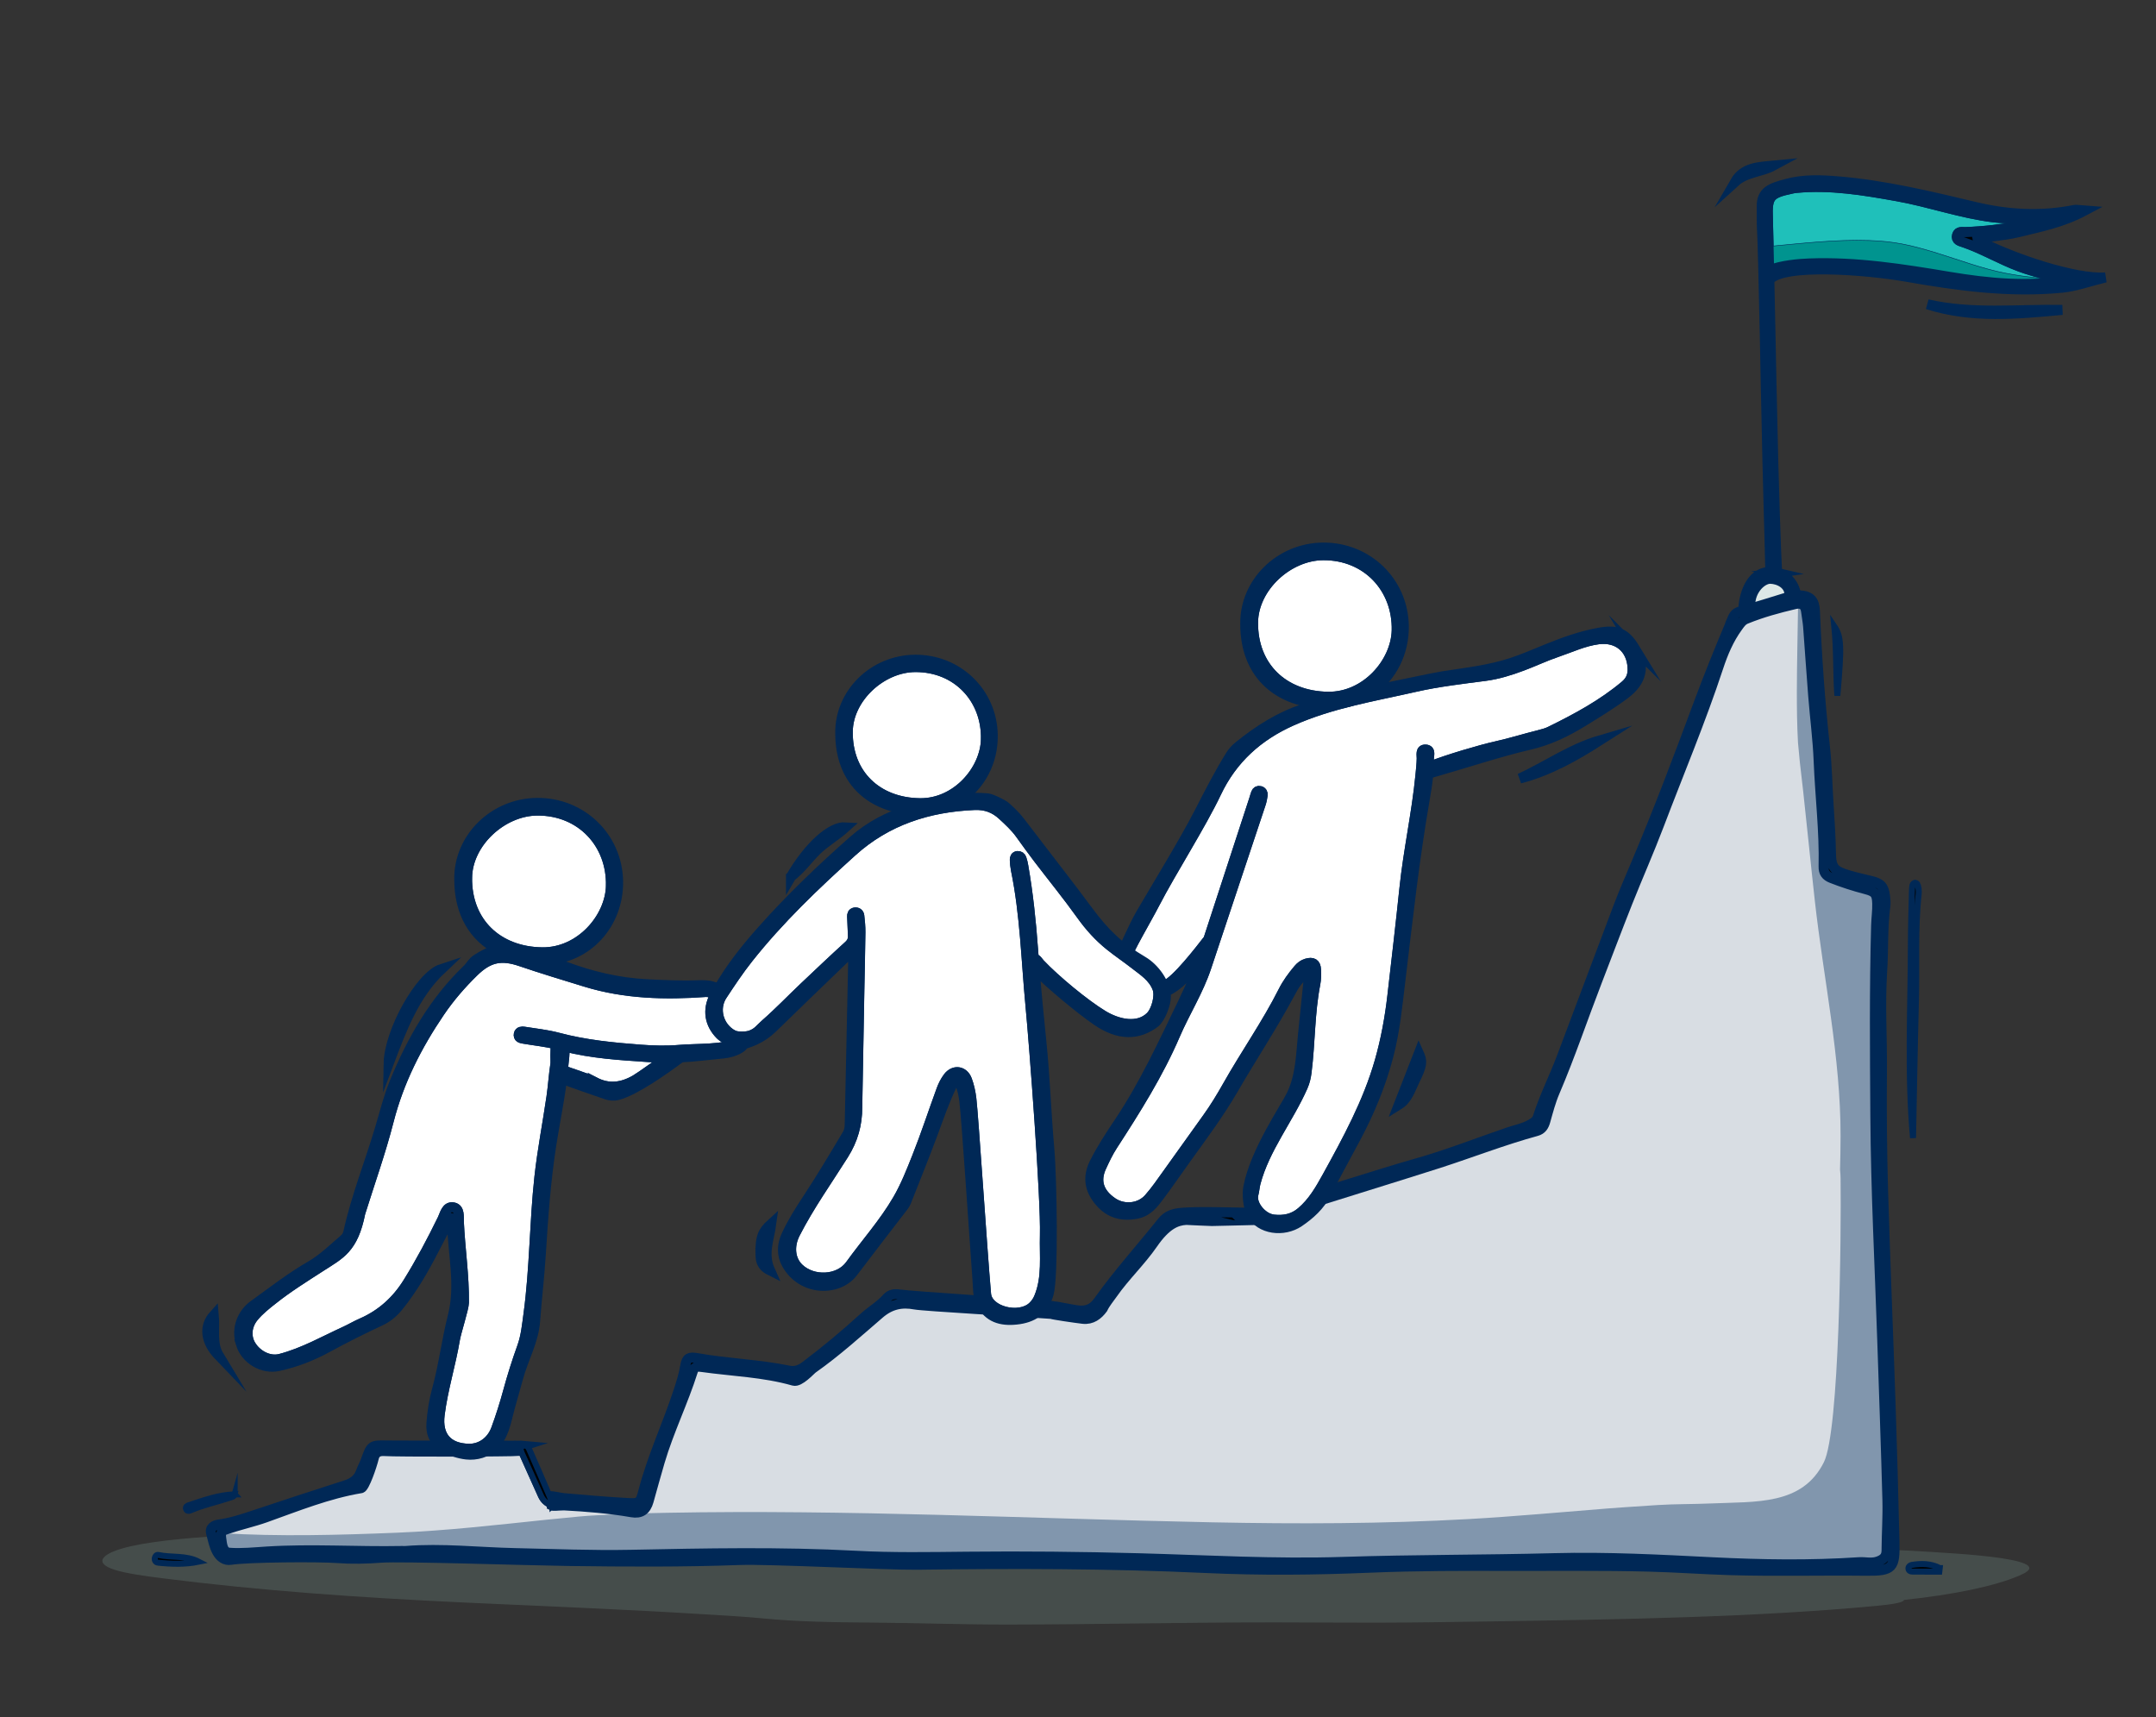
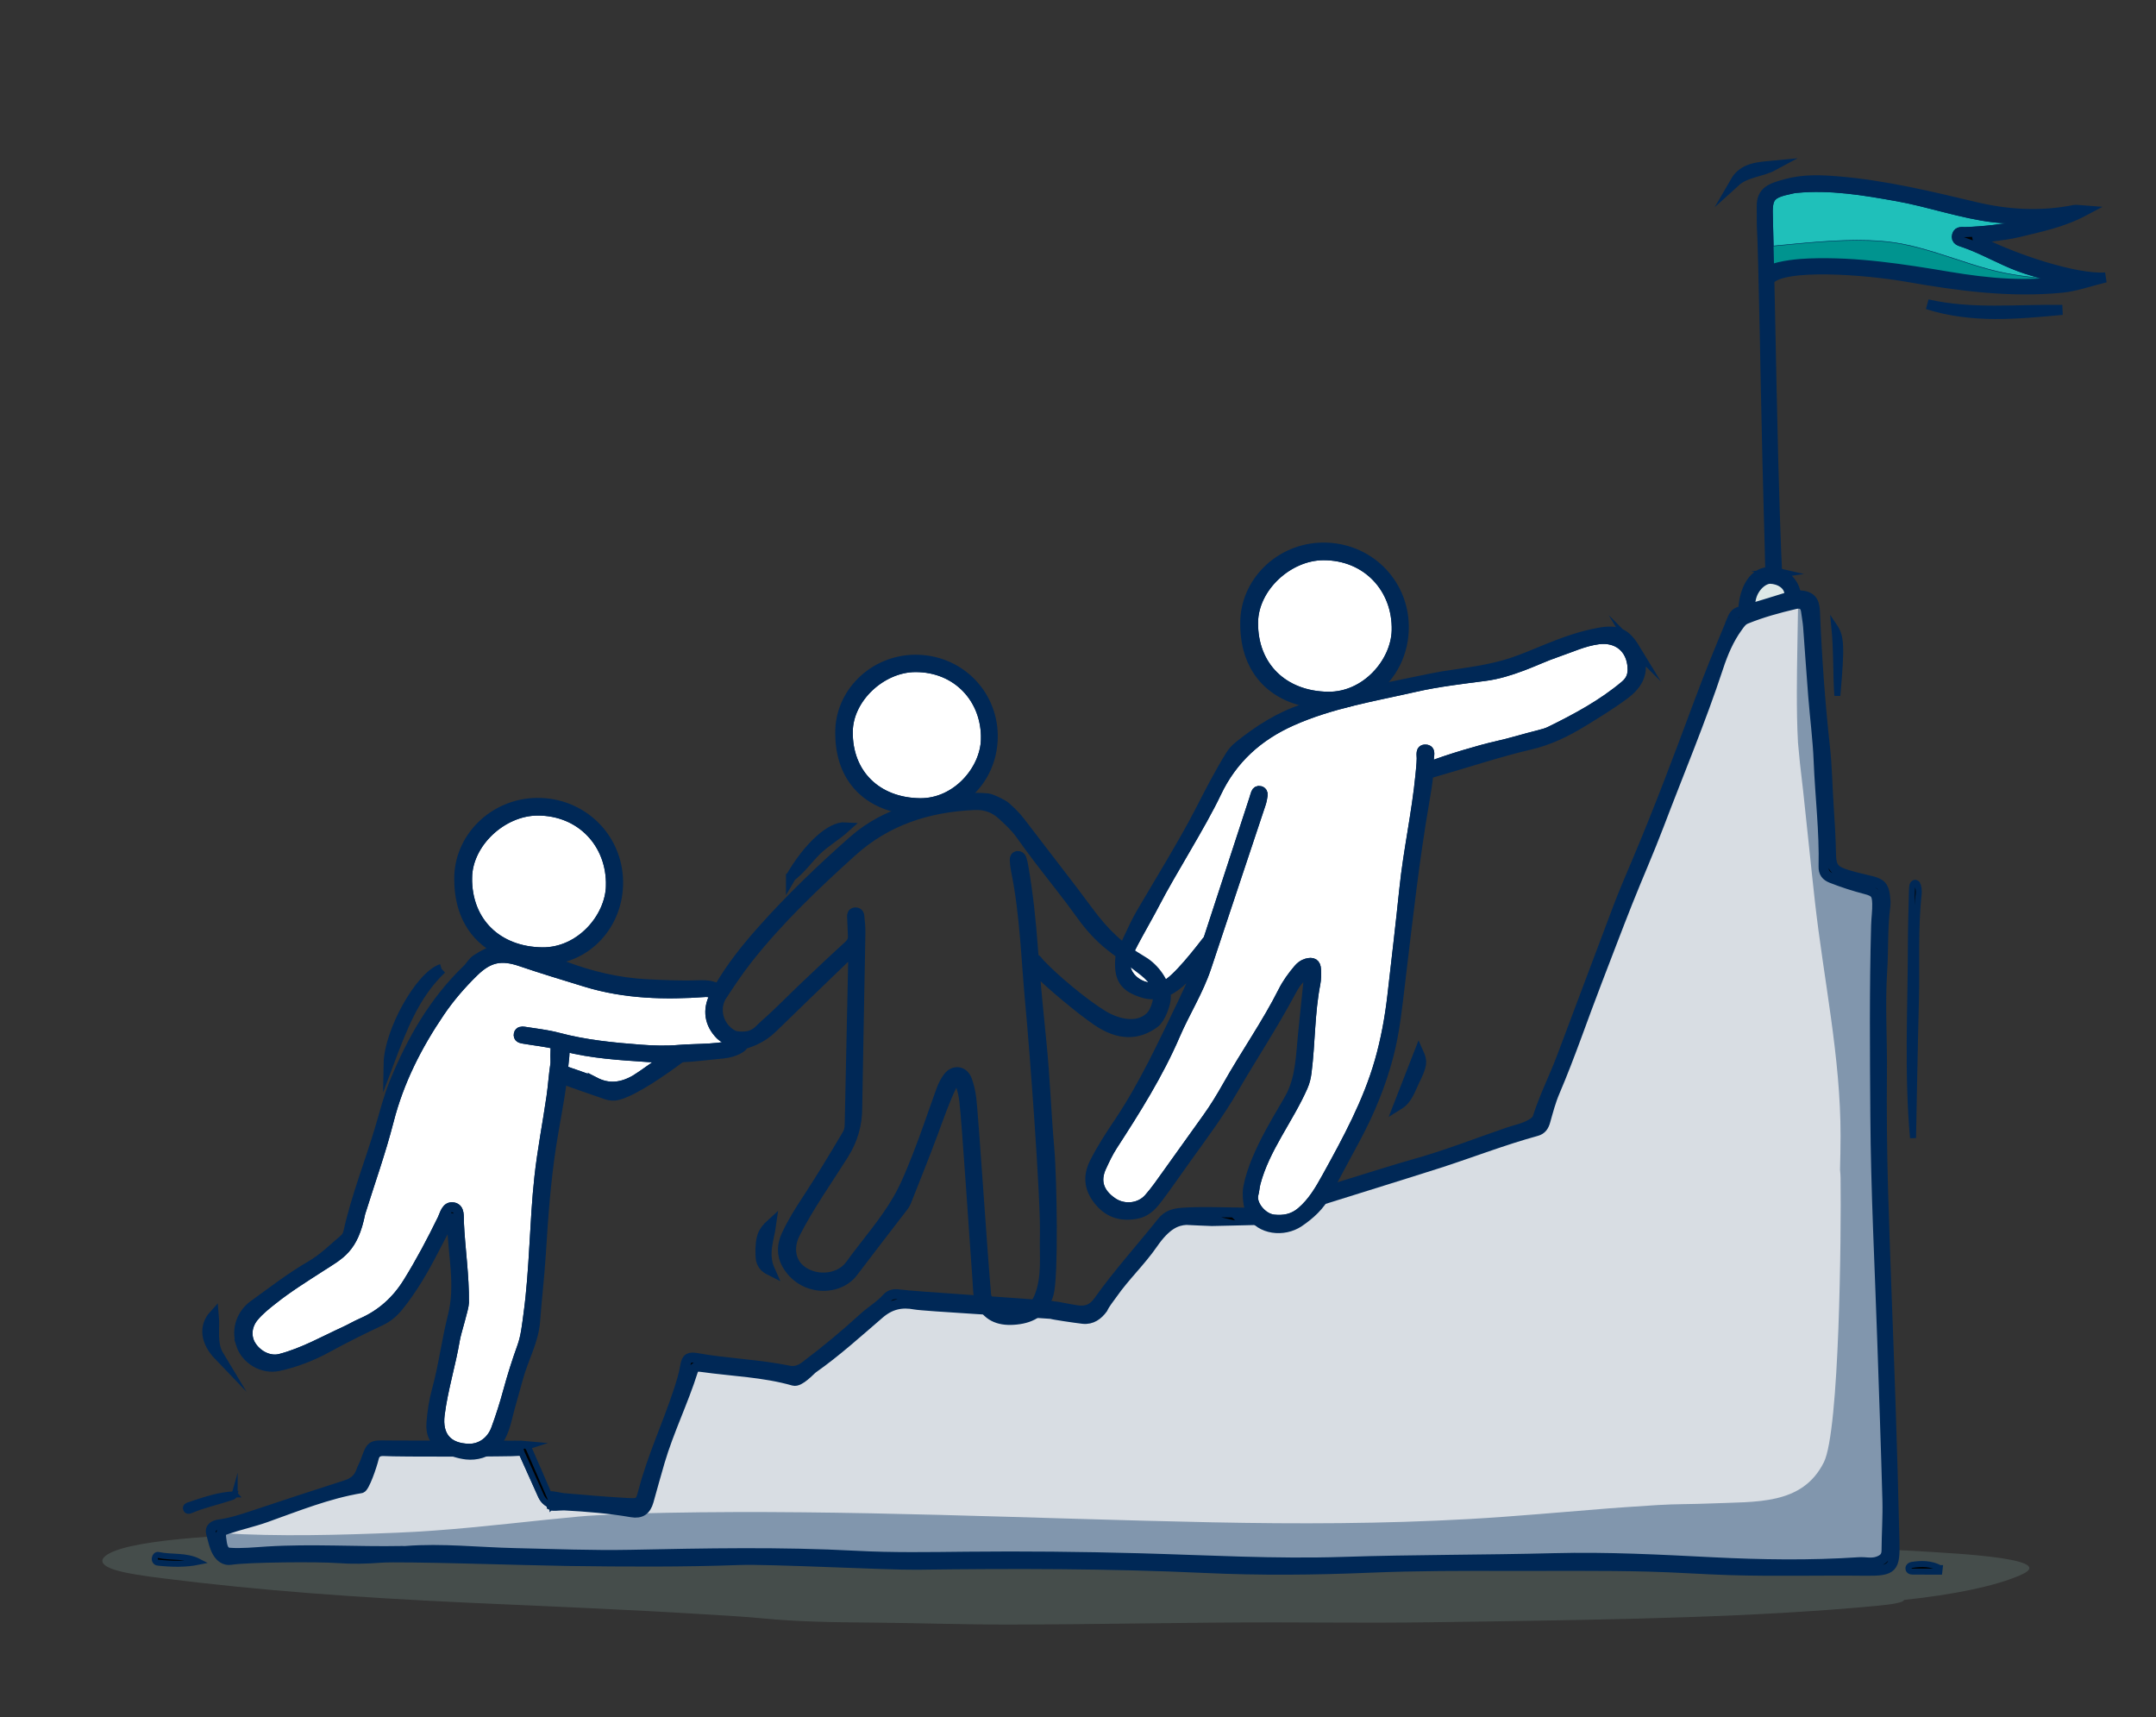
<svg xmlns="http://www.w3.org/2000/svg" id="objects" viewBox="0 0 1076.87 857.64">
  <rect x="0" y="0" width="1076.87" height="857.64" fill="#333333" stroke="none" />
  <defs>
    <style> .cls-1 { fill: #8196ad; } .cls-2, .cls-3, .cls-4, .cls-5, .cls-6, .cls-7, .cls-8, .cls-9, .cls-10 { stroke: #002856; stroke-miterlimit: 10; } .cls-2, .cls-9 { stroke-width: 3px; } .cls-3 { fill: #dde8e7; } .cls-3, .cls-4, .cls-6, .cls-7, .cls-8, .cls-10 { stroke-width: 5px; } .cls-4 { fill: #b8c9ad; } .cls-11 { fill: #b3e8d5; opacity: .15; } .cls-5 { fill: #00948f; stroke-width: .25px; } .cls-6 { fill: #fff; } .cls-7 { fill: #1fc0ba; } .cls-8 { fill: #d3e2c9; } .cls-9 { fill: #d8dde3; } </style>
  </defs>
  <path class="cls-11" d="M1013.1,782.17c-3.29-3.17-20.5-5.07-35.83-6.16-32.21-2.28-66.04-3.49-99.76-3.57-13.66-.03-27.34.11-40.95-.22-19.03-.47-37.31-1.87-55.88-2.92-53.73-3.03-119.14-4.41-173.17-2.47-29.99,1.08-63.89.63-94.4.47-30.84-.17-61.71-.69-92.33-1.66-17.12-.54-34.16-1.23-51.37-1.59-13.92-.29-27.89-.36-41.84-.43-70.14-.35-141.38-.68-208.6,3.02-19.78,1.09-39.83,2.62-53.64,5.7-13.81,3.08-19.47,8.07-8.19,11.71,5.89,1.9,15.38,3.19,24.69,4.36,48.01,6.06,96.22,9.52,150.53,12.05,40.12,1.86,80.6,3.42,120.08,5.9,9.41.59,19.35,1.11,28.29,1.98,18.19,1.78,36.51,1.98,55.72,2.14,22.54.19,44.75,1,67.48.97,44.6-.05,88.86-1.12,133.48-1.09,16.76.01,33.53.18,50.28.15,18.44-.04,36.8-.32,55.15-.6,66.62-1.02,134.86-2.12,194.91-7.86,6.18-.59,13.08-1.48,13.24-2.91,24.87-2.6,45.31-6.9,57.45-12.08,3.18-1.36,5.85-2.84,5.03-4.37-.09-.18-.23-.35-.4-.52Z" />
  <path class="cls-8" d="M874.44,304.9s14.6-3.75,19.37-4.8c0,0-1.32-2.16-1.16-3.97.08-5.35-4.09-6.89-8.35-7.02-4.53-.14-11.5,6.63-9.87,15.8Z" />
  <path class="cls-7" d="M883.64,134.99c6.13-2.58,15.46-3.26,20.1-3.43,23.59-.87,46.65,2.77,69.84,6.66,19.41,3.26,39.2,5.16,59.09,1.91-7.95-2.44-16.02-4.05-23.82-6.94-9.64-3.57-18.45-8.88-28.15-12.2-1.6-.55-3.92-.97-3.18-3.55.58-2.04,2.6-1.47,4.08-1.53,9.36-.33,18.62-1.42,27.82-3.1,2.68-.49,5.68-.84,12.52-3.42-7.99-.34-19.15.01-26.2-.85-16.35-2-31.88-7.62-48.01-10.51-16.7-2.99-33.46-5.83-50.59-4.18-.83.08-1.66.21-2.48.39-10.73,2.31-12.1,3.92-11.64,14.81.1,2.42.32,12.05.62,25.91Z" />
  <path class="cls-4" d="M874.44,304.9s14.6-3.75,19.37-4.8c0,0-1.32-2.16-1.16-3.97.08-5.35-4.09-6.89-8.35-7.02-4.53-.14-11.5,6.63-9.87,15.8Z" />
  <path class="cls-5" d="M1002.11,136.55c-11.93-2.29-23.29-6.66-34.86-10.22-13.08-4.02-21.19-5.79-33.58-6.21-16.82-.57-33.54,1.44-50.28,2.97.08,3.47.17,7.46.26,11.9,6.13-2.58,15.46-3.26,20.1-3.43,23.59-.87,46.65,2.77,69.84,6.66,19.41,3.26,39.2,5.16,59.09,1.91-.73-.23-1.47-.44-2.2-.65-9.5-.21-18.97-1.13-28.36-2.94Z" />
  <path class="cls-10" d="M882.01,193.92c.02,1,.04,2.01.06,3.02.94,48.43,1.87,73.2,2.17,88.76.14,0,.29,0,.43,0,1.03.04,2,.19,2.94.41-.44-8.96-1.63-37.61-2.7-89.97-.03-1.24-.05-2.47-.08-3.7-.15-7.23-.29-14.33-.43-21.15-.02-1.03-.04-2.06-.06-3.08-.21-10.35-.41-19.96-.59-28.33,6.6-8.44,48.44-5.17,68.67-1.62,25.63,4.51,51.3,7.98,77.41,5.46,6.92-.67,13.33-3.09,21.78-5.13-15.5.96-45.43-9.43-60.62-16.95-4.3-2.26-5.63-1.94-5.63-1.94,2.12-.4,7.92-1.32,9.45-1.53,4.49-.62,9.03-1.12,13.42-2.21,10.64-2.64,21.53-4.64,33.05-10.77-3.01-.21-4.14-.53-5.17-.33-16.62,3.32-33.12,2.42-49.49-1.48-22.61-5.38-45.19-10.84-68.44-12.79-8.68-.73-17.29-1.06-25.81,1.23-7.59,2.04-12.64,3.62-12.42,11.48.04,1.55-.04,8.51.07,10.05.34,4.77.87,26.48,1.45,54.14.02.95.04,1.9.06,2.86.16,7.53.32,15.45.47,23.57ZM894.66,94.27c.82-.18,1.65-.31,2.48-.39,17.13-1.65,33.89,1.19,50.59,4.18,16.13,2.89,31.65,8.51,48.01,10.51,7.05.86,18.21.51,26.2.85-6.84,2.58-9.84,2.93-12.52,3.42-9.21,1.69-18.47,2.77-27.82,3.1-1.48.05-3.49-.52-4.08,1.53-.74,2.57,1.58,3,3.18,3.55,9.7,3.31,18.51,8.63,28.15,12.2,7.8,2.89,15.86,4.49,23.82,6.94-19.89,3.24-39.68,1.34-59.09-1.91-23.19-3.89-46.25-7.53-69.84-6.66-4.64.17-13.97.84-20.1,3.43-.3-13.87-.52-23.49-.62-25.91-.46-10.89.91-12.5,11.64-14.81Z" />
  <path class="cls-10" d="M887.61,286.1c-.93-.22-1.91-.36-2.94-.41-.14,0-.29,0-.43,0-10.06-.13-13.66,12.1-13.53,20.51.31,0,1.61,1.39,2.44,1.49,6.7.83,15.03-3.97,21.78-4.15.55-.01,1.37.07,1.53-.45,2.72-8.93-3.2-15.55-8.86-16.99Z" />
  <path class="cls-3" d="M893.81,297.22c-.16,1.81,0,2.87,0,2.87-4.77,1.05-19.37,4.8-19.37,4.8-1.63-9.17,5.33-15.93,9.87-15.8,4.25.13,9.58,2.77,9.5,8.12Z" />
  <path class="cls-10" d="M962.71,151.98c22.18,7.12,44.78,4.9,67.34,2.81-22.5-.4-45.07,2.3-67.34-2.81Z" />
  <path class="cls-10" d="M866.6,90.88c5.46-4.97,13.09-4.86,19.17-8.15-7.31.71-14.9.75-19.17,8.15Z" />
  <path class="cls-9" d="M275.71,752.03s-.14.15-.14.14c0-.06,0-.13-.01-.2-2.51-.83-4.3-2.49-5.39-4.88-3.26-7.19-6.5-14.38-9.7-21.6-.11-.25-.2-.5-.28-.76-6.5.44-61.76.53-68.18.09-2.76-.19-4.64.69-5.29,3.45-.97,4.1-4.68,14.8-6.34,15.08-16.58,2.76-32.06,9.06-47.77,14.66-5.84,2.08-13.23,3.75-19.09,5.78-2.05.71-3.51.85-3.05,4.36.46,3.54.74,7.17,4.11,7.46,5.76.48,12.98-.25,18.72-.61,22.48-1.41,44.96.18,67.44-.27.64-.01,1.29.05,1.93,0,18.21-1.44,36.34.66,54.51,1.06,19.25.42,38.49,1.24,57.78.85,37.47-.76,74.96-1.53,112.45.48,18.38.99,36.84.66,55.26.47,28.72-.3,57.42-.02,86.12.77,34.05.93,68.09,2.93,102.15,1.82,35.12-1.15,70.26-.94,105.38-1.86,26.36-.69,52.68.71,79,2.04,24.39,1.23,48.81,1.61,73.21-.02,3.16-.21,6.3.76,9.53-.42,2.78-1.02,4.21-2.38,4.23-5.46.06-8.34.66-16.69.43-25.03-.71-26.55-1.68-53.1-2.57-79.65-1.25-37.47-3.22-74.92-3.46-112.42-.2-31.71-.48-63.41.39-95.11.1-3.63.65-7.27.55-10.89-.13-4.77-1.07-5.97-5.75-7.18-5.81-1.51-11.49-3.34-17.08-5.54-2.8-1.1-4.03-2.78-3.96-5.78.42-17.59-1.76-35.06-2.46-52.61-.43-10.9-1.87-21.75-2.73-32.63-.91-11.52-1.65-23.06-2.54-34.59-.2-2.55-.71-5.08-1.02-7.63-.41-3.36-2.48-4.34-5.46-3.64-8.34,1.94-16.58,4.2-24.54,7.44-1.93.78-2.93,2.36-4.08,3.93-4.5,6.13-7.42,13.11-9.74,20.18-8.78,26.66-19.66,52.51-29.62,78.72-4.93,12.99-10.58,25.71-15.71,38.64-5.21,13.12-10.17,26.34-15.27,39.51-7.11,18.37-13.36,37.06-21.1,55.19-2.03,4.74-3.31,9.71-4.71,14.65-.68,2.4-1.73,4.23-4.4,4.96-16.53,4.53-32.5,10.76-48.79,16.02-13.03,4.21-73.06,22.86-86.12,26.96-1.23.39-2.44.83-3.68,1.14-.37.09-.76.19-1.14.25-.06.01-.13.02-.19.03-.05,0-.09,0-.14.01-.14,0-.27.02-.4.02-4.49.04-21.59.59-21.59.51-1.07-.07-11.87-.43-12.93-.56-4.75.26-9.96,2.2-16.68,11.95-6.03,8.74-13.95,16.16-20.08,24.94-1.72,2.46-3.61,4.61-4.95,7.42-2.32,3.13-5.44,5.6-9.89,5.09-3.83-.44-15.45-2.15-15.75-2.46-14.72-1.12-63.67-3.84-68.13-4.68-6.7-1.27-12.27-.06-17.73,4.63-10.88,9.33-21.51,19-33.26,27.27-1.23.87-6.61,7.03-9.62,6.16-14.93-4.27-30.43-4.7-45.68-6.84-2.01-.28-3.84-.46-4.64,2.07-4.83,15.31-11.99,29.77-16.54,45.18-1.94,6.57-3.71,13.18-5.58,19.77-1.29,4.57-3.94,6.31-8.45,5.53-11.17-1.94-22.44-2.82-33.74-3.44-3.93.06-5.27.46-6.23,0,0,.02,0,.03,0,.05.05.02.1.04.15.05Z" />
  <path class="cls-1" d="M942.73,749.44c-.71-26.55-1.68-53.1-2.57-79.65-1.25-37.47-3.22-74.92-3.46-112.42-.2-31.71-.48-63.41.39-95.11.1-3.63.65-7.27.55-10.89-.13-4.77-1.07-5.97-5.75-7.18-5.81-1.51-11.49-3.34-17.08-5.54-2.8-1.1-4.03-2.78-3.96-5.78.42-17.59-1.76-35.06-2.46-52.61-.43-10.9-1.87-21.75-2.73-32.63-.91-11.52-1.65-23.06-2.54-34.59-.2-2.55-.71-5.08-1.02-7.63-.34-2.78-1.82-3.91-4-3.83-.19,14.6-.59,29.22-.62,43.85-.01,8.53.1,17.07.57,25.59.14,1.15.76,8.37.95,9.97.55,4.6,1.08,9.19,1.59,13.8,2.03,18.39,3.82,36.8,5.87,55.18,4.35,39.05,12.94,78.17,12.85,117.58-.01,5.59-.12,11.18-.26,16.76.15,1.39.24,2.79.26,4.21.36,27.48-.5,126.1-8.33,141.83-10.77,21.6-33.82,19.61-56.41,20.6-8.85.39-17.68.24-26.54.79-5.39.33-10.79.69-16.18,1.07-2.67.19-5.34.38-8.01.58-.33.03-.69.05-1.14.09-23.05,1.81-46.08,3.98-69.17,5.27-42.72,2.39-85.52,2.49-128.28,1.62-90.86-1.84-181.63-6.48-272.53-4.75-11.58.22-23.16.56-34.72,1.24-1.55.09-3.1.2-4.65.29-1.42.11-3.49.28-4.27.35-5.41.5-10.81,1.03-16.21,1.59-24.88,2.59-49.79,5.48-74.8,6.48-29.04,1.17-58.38,2-87.47.21-.19.56-.24,1.29-.1,2.38.46,3.54.74,7.17,4.11,7.46,5.76.48,12.98-.25,18.72-.61,22.48-1.41,44.96.18,67.44-.27.64-.01,1.29.05,1.93,0,18.21-1.44,36.34.66,54.51,1.06,19.25.42,38.49,1.24,57.78.85,37.47-.76,74.96-1.53,112.45.48,18.38.99,36.84.66,55.26.47,28.72-.3,57.42-.02,86.12.77,34.05.93,68.09,2.93,102.15,1.82,35.12-1.15,70.26-.94,105.38-1.86,26.36-.69,52.68.71,79,2.04,24.39,1.23,48.81,1.61,73.21-.02,3.16-.21,6.3.76,9.53-.42,2.78-1.02,4.21-2.38,4.23-5.46.06-8.34.66-16.69.43-25.03Z" />
  <path class="cls-10" d="M865.03,309.81c-5.9,13.99-11.6,28.04-16.89,42.3-9.82,26.49-19.8,52.95-30.83,78.99-3.17,7.49-6.39,14.98-9.27,22.58-9.41,24.82-18.64,49.7-28.04,74.53-3.78,9.99-8.65,19.56-11.9,29.77-.57,1.8-1.93,2.64-3.46,3.54-3.58,2.1-7.63,2.79-11.46,4.1-15.78,5.42-31.31,11.56-47.44,16-10.32,2.84-67.43,20.83-77.67,23.94-.47.14-.94.3-1.34.52-1.35-.22-2.72-.36-4.09-.37-8.09-.05-24.21-.66-32.41.07-4.27.38-7.25,1.32-9.85,4.58-10.53,13.21-21.94,25.74-31.71,39.53-3.03,4.27-6.43,5.2-10.92,4.55-2.57-.37-11.07-2.08-11.5-2.02-12.67-1.35-70.19-4.85-77.19-5.87-2.19-.32-4.37-.08-5.94,1.69-3.44,3.88-7.95,6.47-11.75,9.93-9.34,8.51-19.03,16.6-29.14,24.2-2.64,1.99-5.18,2.86-8.3,2.22-15.12-3.11-30.61-3.52-45.79-6.24-3.9-.7-5.23-.06-5.85,3.76-.73,4.47-2.08,8.71-3.49,12.99-5.48,16.67-13,32.62-17.44,49.66-1.59,6.09-1.92,6.3-8.59,5.94-10.46-.56-20.89-1.53-31.33-2.4-1.68-.14-4.58-1.01-6.99-1,.24.57.49,1.14.73,1.7.37.87.28,1.93.35,2.92.95.47,2.3.07,6.23,0,11.3.62,22.57,1.5,33.74,3.44,4.51.78,7.16-.96,8.45-5.53,1.86-6.59,3.64-13.2,5.58-19.77,4.55-15.41,11.71-29.87,16.54-45.18.8-2.53,2.63-2.36,4.64-2.07,15.25,2.14,30.75,2.56,45.68,6.84,3.01.86,8.39-5.3,9.62-6.16,11.76-8.27,22.39-17.94,33.26-27.27,5.46-4.69,11.03-5.9,17.73-4.63,4.46.84,53.4,3.56,68.13,4.68.3.31,11.92,2.02,15.75,2.46,4.45.51,7.57-1.95,9.89-5.09,1.34-2.81,3.24-4.96,4.95-7.42,6.13-8.78,14.05-16.2,20.08-24.94,6.72-9.75,11.94-11.68,16.68-11.95,1.06.13,11.86.49,12.93.56,0,.08,17.1-.47,21.59-.51.13,0,.27,0,.4-.02.04,0,.09,0,.14-.01.06,0,.13-.02.19-.03.38-.06.77-.16,1.14-.25,1.24-.31,2.45-.76,3.68-1.14,13.06-4.1,73.09-22.75,86.12-26.96,16.29-5.26,32.26-11.5,48.79-16.02,2.67-.73,3.72-2.55,4.4-4.96,1.39-4.94,2.68-9.9,4.71-14.65,7.74-18.13,14-36.82,21.1-55.19,5.09-13.17,10.06-26.39,15.27-39.51,5.13-12.92,10.78-25.64,15.71-38.64,9.95-26.21,20.84-52.06,29.62-78.72,2.33-7.07,5.25-14.05,9.74-20.18,1.15-1.57,2.15-3.14,4.08-3.93,7.95-3.24,16.2-5.49,24.54-7.44,2.98-.69,5.05.28,5.46,3.64.31,2.55.83,5.08,1.02,7.63.88,11.53,1.62,23.07,2.54,34.59.86,10.88,2.3,21.74,2.73,32.63.7,17.54,2.88,35.02,2.46,52.61-.07,3,1.16,4.68,3.96,5.78,5.59,2.2,11.27,4.03,17.08,5.54,4.68,1.21,5.62,2.41,5.75,7.18.1,3.62-.45,7.26-.55,10.89-.88,31.7-.6,63.41-.39,95.11.24,37.5,2.21,74.95,3.46,112.42.89,26.55,1.86,53.1,2.57,79.65.22,8.33-.38,16.68-.43,25.03-.02,3.08-1.46,4.44-4.23,5.46-3.23,1.19-6.36.21-9.53.42-24.4,1.63-48.82,1.25-73.21.02-26.32-1.33-52.64-2.73-79-2.04-35.12.92-70.26.71-105.38,1.86-34.06,1.11-68.11-.89-102.15-1.82-28.7-.78-57.41-1.07-86.12-.77-18.42.19-36.88.52-55.26-.47-37.49-2.01-74.98-1.24-112.45-.48-19.3.39-38.53-.44-57.78-.85-18.17-.39-36.3-2.49-54.51-1.06-.64.05-1.29-.01-1.93,0-22.48.45-44.95-1.14-67.44.27-5.74.36-12.96,1.09-18.72.61-3.38-.28-3.65-3.91-4.11-7.46-.46-3.51,1-3.65,3.05-4.36,5.86-2.02,13.25-3.69,19.09-5.78,15.71-5.6,31.19-11.9,47.77-14.66,1.65-.28,5.37-10.98,6.34-15.08.65-2.76,2.53-3.63,5.29-3.45,6.41.43,61.68.35,68.18-.09-.29-1-.23-2.02,1-2.53.1-.04.2-.06.29-.09-.81-.08-1.67.05-2.46.04-5.57-.1-60.07-.02-65.63-.12-7.99-.15-7.96-.18-10.77,7.65-.65,1.81-1.65,3.5-2.28,5.31-1.31,3.74-3.92,5.7-7.67,6.89-15.5,4.94-30.95,10.06-46.39,15.2-5.49,1.83-10.98,3.6-16.75,4.39-2.47.34-4.9,1.48-4.03,4.56.87,3.06,1.38,6.25,2.97,9.13,1.53,2.76,3.91,4.44,6.77,3.99,8.56-1.37,44.01-1.59,53.25-.89,7.24.55,14.55.38,21.83-.18,10.03-.77,72.52,1.35,93.7,1.64,28.47.38,56.94.56,85.42-.49,14.95-.55,74.02,2.56,88.59,2.36,47.98-.63,95.93-.62,143.89,1.62,27.35,1.28,54.78,1.03,82.2-.13,23.3-.99,46.66-.96,69.99-.9,23.12.06,46.24-.25,69.36.35,13.49.35,26.95,1.33,40.43,1.75,22.7.7,45.4.05,68.1.32,13.54.16,14.55-1.42,14.24-14.56-.54-23.13-1.19-46.26-1.96-69.38-1.18-35.33-2.69-70.64-3.72-105.97-.57-19.7-.75-39.42-.57-59.12.16-16.91-.98-33.82.13-50.72.7-10.69.12-21.43,1.55-32.08.23-1.67.08-3.43-.13-5.12-.62-4.95-2.11-6.45-7.1-7.63-3.75-.89-7.5-1.76-11.2-2.84-6.97-2.05-8.57-3.73-8.7-10.76-.15-8.14-.64-16.25-1.19-24.37-.65-9.61-.76-19.27-1.82-28.83-2.48-22.57-4.07-45.19-5-67.87-.23-5.52-2.29-7.66-7.79-7.97-1.97-.11-3.83.35-5.68.91-7.98,2.42-15.92,5.03-23.97,7.18-2.61.69-3.29,2.39-4.12,4.34Z" />
  <path class="cls-2" d="M957.94,442.03c-.1-.47-.89-1.08-1.39-1.11-.42-.03-1.19.63-1.29,1.1-.25,1.24-.28,2.54-.31,3.81-.19,8.55-.48,17.1-.5,25.65-.07,32.28-1.86,64.57,1.06,96.93.47-23.03.84-45.9,1.45-68.77.47-17.73-.57-35.51,1.37-53.2.16-1.44-.11-2.97-.4-4.41Z" />
  <path class="cls-2" d="M275.71,752.03c-.05-.02-.1-.04-.15-.05,0,.07,0,.13.01.2,0,0,.14-.14.14-.14Z" />
  <path class="cls-2" d="M260.2,724.74c.08.26.17.51.28.76,3.2,7.21,6.44,14.41,9.7,21.6,1.08,2.39,2.88,4.05,5.39,4.88,0-.02,0-.03,0-.05-.07-1,.02-2.06-.35-2.92-.24-.57-.49-1.14-.73-1.7-3.36-7.86-6.78-15.7-10.22-23.53-.53-1.2-1.52-2-2.77-1.65-.1.03-.19.05-.29.09-1.23.51-1.29,1.53-1,2.53Z" />
  <path class="cls-2" d="M78.89,780.52c6.8.72,13.6.93,20.39-.46-6.41-3.31-13.53-1.94-20.19-3.37-.87-.18-1.59.57-1.75,1.49-.22,1.22.41,2.22,1.55,2.34Z" />
  <path class="cls-2" d="M117.17,746.43c-7.95.21-15.31,2.93-22.74,5.37-.86.28-1.72.72-1.54,1.67.28,1.57,1.65,1.2,2.53.83,6.28-2.7,12.98-4.06,19.42-6.24.94-.32,2.05-.41,2.34-1.63Z" />
  <path class="cls-2" d="M117.2,746.32s-.02.07-.03.11c.04,0,.08,0,.12,0l-.09-.1Z" />
  <path class="cls-2" d="M968.85,783.24c-4.37-2.32-9.08-2.34-13.9-1.59-.92.14-1.69.77-1.72,1.63-.05,1.33,1.05,1.71,2.18,1.72,4.41.03,8.83.01,13.24.01.07-.59.14-1.18.2-1.77Z" />
  <path class="cls-2" d="M916.2,312.86c1.23,12.31.73,23.49,1.51,34.63,2.16-24.84,2.02-29.39-1.51-34.63Z" />
  <g>
    <path class="cls-6" d="M815.45,333.5c-.48-9.61-7.42-15.41-17.01-14.2-7.31.92-13.93,4.12-20.81,6.45-5.87,1.99-11.49,4.68-17.3,6.85-6.01,2.25-12.11,4.17-18.53,5.02-11.66,1.53-23.47,2.88-34.82,5.46-20.79,4.73-42.05,8.17-61.78,16.97-16.83,7.51-29.68,19.04-37.67,35.9-7.69,16.24-22.55,39.39-30.79,55.36-4.22,8.17-13.37,23.46-14.44,27.86-2.09,8.56,8.41,17.5,19.6,13.07,5.71-2.26,17.64-17.87,21.31-22.58.1-.12.2-.21.31-.29,7.63-23.38,15.27-46.76,22.91-70.14.33-1.02.59-2.06.97-3.06.35-.91,1.09-1.29,2.03-1.04.98.26,1.38,1.11,1.26,1.97-.19,1.47-.48,2.96-.95,4.37-9.05,27.21-18.16,54.4-27.19,81.62-3.93,11.86-10.68,22.4-15.58,33.79-8.41,19.57-19.71,37.47-31.24,55.27-2.2,3.39-3.95,7.11-5.64,10.79-3.21,7.02-1.24,13.02,5.59,17.67,5.59,3.81,13.58,3.15,18.15-1.99,3.4-3.83,6.3-8.11,9.3-12.28,6.63-9.19,13.16-18.47,19.79-27.66,3.77-5.22,7.1-10.7,10.26-16.31,8.72-15.48,19.74-31.22,27.71-47.1,2.04-4.07,4.68-7.66,7.58-11.1,1.12-1.34,2.41-2.38,4.15-2.88,3.06-.89,4.59-.04,4.72,3.04.09,2.34.11,4.76-.34,7.05-2.85,14.56-2.52,29.42-4.37,44.07-.32,2.53-.82,4.82-1.9,7.27-7.15,16.24-19.06,30.88-23.59,48.15-.49,1.85-.57,3.82-1.07,5.67-1.35,4.96,4.26,12.05,10.19,12.65,5,.5,9.59-.27,13.76-3.81,5.74-4.87,9.35-11.19,12.85-17.51,10.24-18.55,20.39-37.18,26.27-57.74,3.07-10.74,5.07-21.67,6.34-32.75,2.05-17.86,4.15-35.72,6.01-53.6,1.97-18.97,6.17-37.61,8.01-56.59.27-2.77.57-5.52.63-8.31.03-1.75-.78-4.65,2-4.48,2.73.16,1.53,3.05,1.58,4.77.03,1.28,0,2.56-.04,3.84.48-.14.96-.27,1.39-.45,7.77-3.1,24.24-8.02,32.38-9.82,7.12-1.57,14.04-3.78,21.1-5.52,2.07-.51,4.18-1.09,6.08-2.03,13.06-6.44,25.84-13.31,37.09-22.77,3.02-2.54,3.95-5.32,3.77-8.92Z" />
    <path class="cls-6" d="M697.62,314.92c.51-21.05-14.81-37.7-36.68-37.6-17.59.08-34.85,16-35.06,33.48-.27,22.22,15.16,36.96,37.49,37.23,18.88.22,33.82-16.99,34.25-33.11Z" />
    <path class="cls-10" d="M816.53,323.82c-4.69-7.69-8.92-9.39-17.72-7.81-9.13,1.64-17.75,4.73-26.28,8.22-5.74,2.35-11.45,4.82-17.32,6.77-11.21,3.73-22.96,4.98-34.57,6.8-5.06.8-24.08,4.92-28.7,5.79-2.17.41-4.34.85-6.5,1.31-5.71,4.13-12.62,6.6-20.13,6.74-1.98.04-3.91-.02-5.79-.16-2.64.78-5.27,1.58-7.9,2.43-12.31,3.95-22.77,10.66-32.66,18.6-1.67,1.34-3.16,2.87-4.31,4.72-5.76,9.27-10.7,18.97-15.69,28.68-7.43,14.46-20.88,36.39-29.1,50.45-3.66,6.27-10.17,21.05-10.24,21.83-1.07,10.8,2.31,14.87,11.15,17.66,14.12,4.46,24.38-11.14,30.16-18.65-.54,1.67-1.09,3.34-1.64,5.01-.54,1.64-6.3,14.13-8.61,18.93-9.76,20.23-19.13,40.66-31.7,59.43-4.38,6.54-8.76,13.17-12.31,20.29-3.65,7.32-2.37,13.61,2.74,19.52,4.98,5.77,11.28,7.31,18.57,5.82,5.32-1.08,8.32-5.07,11.25-9.01,4.48-6,8.71-12.2,13.08-18.28,8.25-11.47,16.71-22.81,23.8-35.06,9.01-15.56,19.66-31.73,28.13-47.58,2.16-4.04,4.4-7.98,8.73-10.32,1.1,2.34.56,4.26.37,6.16-.83,8.31-1.73,16.61-2.55,24.92-1,10.2-1.14,20.52-5.81,30.07-3.01,6.15-18.08,28.16-21.42,45.65-.83,3.4-.1,10.43,1.5,13.38,4.34,8.06,16.12,9.43,23.78,4.24,5.43-3.68,10.39-8.13,13.53-14.27,4.87-9.52,10.06-18.87,15.08-28.32,6.85-12.89,12.36-26.34,16.05-40.46,3.25-12.45,4.48-25.27,6.01-37.99,3.6-29.98,6.88-59.99,12.05-89.76.76-4.34,1.48-8.72,1.86-13.14.9-.14,1.78-.5,2.68-.75,12.96-3.66,34.21-10.58,47.33-13.53,10.04-2.25,18.89-6.56,27.48-11.86,7.1-4.38,14.2-8.69,20.89-13.73,8.21-6.19,10.13-13.89,4.73-22.74ZM774.58,365.18c-1.9.94-4.01,1.52-6.08,2.03-7.06,1.74-13.99,3.95-21.1,5.52-8.13,1.8-24.61,6.72-32.38,9.82-.44.17-.91.3-1.39.45.05-1.28.08-2.56.04-3.84-.04-1.72,1.15-4.61-1.58-4.77-2.78-.17-1.96,2.73-2,4.48-.05,2.79-.36,5.54-.63,8.31-1.84,18.98-6.04,37.63-8.01,56.59-1.86,17.88-3.96,35.74-6.01,53.6-1.27,11.08-3.27,22.01-6.34,32.75-5.88,20.56-16.03,39.19-26.27,57.74-3.49,6.32-7.1,12.64-12.85,17.51-4.17,3.54-8.76,4.31-13.76,3.81-5.93-.6-11.54-7.69-10.19-12.65.5-1.85.58-3.81,1.07-5.67,4.52-17.27,16.44-31.91,23.59-48.15,1.08-2.45,1.58-4.74,1.9-7.27,1.85-14.65,1.52-29.52,4.37-44.07.45-2.29.43-4.7.34-7.05-.12-3.08-1.65-3.93-4.72-3.04-1.74.5-3.02,1.55-4.15,2.88-2.9,3.45-5.54,7.03-7.58,11.1-7.97,15.88-18.99,31.62-27.71,47.1-3.16,5.6-6.49,11.09-10.26,16.31-6.63,9.19-13.16,18.47-19.79,27.66-3,4.16-5.9,8.45-9.3,12.28-4.57,5.14-12.55,5.81-18.15,1.99-6.83-4.65-8.8-10.65-5.59-17.67,1.69-3.69,3.44-7.4,5.64-10.79,11.53-17.8,22.82-35.7,31.24-55.27,4.9-11.39,11.64-21.93,15.58-33.79,9.02-27.22,18.14-54.41,27.19-81.62.47-1.41.76-2.9.95-4.37.11-.86-.28-1.71-1.26-1.97-.94-.25-1.69.14-2.03,1.04-.38,1-.64,2.04-.97,3.06-7.64,23.38-15.27,46.76-22.91,70.14-.11.07-.21.16-.31.29-3.67,4.71-15.61,20.32-21.31,22.58-11.18,4.43-21.69-4.51-19.6-13.07,1.07-4.39,10.23-19.69,14.44-27.86,8.24-15.97,23.1-39.12,30.79-55.36,7.99-16.87,20.84-28.4,37.67-35.9,19.72-8.8,40.98-12.24,61.78-16.97,11.35-2.58,23.17-3.93,34.82-5.46,6.42-.84,12.52-2.77,18.53-5.02,5.81-2.17,11.43-4.86,17.3-6.85,6.87-2.33,13.49-5.52,20.81-6.45,9.6-1.21,16.53,4.59,17.01,14.2.18,3.6-.75,6.38-3.77,8.92-11.25,9.46-24.03,16.33-37.09,22.77Z" />
-     <path class="cls-10" d="M799.14,369.77c-14.42,4.24-26.62,12.88-40.02,19.09,14.59-3.79,27.5-11.1,40.02-19.09Z" />
    <path class="cls-10" d="M706.49,540c3.92-8.06,4.05-9.75,2.19-13.9-3.49,8.95-6.75,17.33-10.02,25.71,4.35-2.69,5.73-7.5,7.82-11.81Z" />
    <path class="cls-10" d="M665.32,351.65c7.51-.14,14.42-2.61,20.13-6.74,9.73-7.04,15.96-18.91,15.72-32.37-.39-22-18.19-39.2-40.37-39.03-21.56.17-39.15,17.47-38.83,38.2,0,24.28,15.26,38.14,37.56,39.78,1.88.14,3.81.2,5.79.16ZM625.88,310.79c.21-17.48,17.48-33.4,35.06-33.48,21.87-.1,37.19,16.55,36.68,37.6-.43,16.12-15.37,33.33-34.25,33.11-22.32-.27-37.76-15.01-37.49-37.23Z" />
  </g>
  <g>
    <path class="cls-6" d="M305.15,442.52c.51-21.09-14.83-37.76-36.73-37.66-17.61.08-34.91,16.02-35.12,33.53-.27,22.26,15.19,37.02,37.55,37.29,18.91.23,33.88-17.02,34.31-33.16Z" />
    <path class="cls-6" d="M125.74,672.64c3.21,4.61,8.99,7.48,14.32,6.08,11.56-3.03,21.76-8.9,32.45-13.78,2.73-1.25,5.31-2.81,8.06-4,9.94-4.32,17.55-11.2,23.24-20.38,6.33-10.2,11.93-20.78,17.19-31.56,1.22-2.5,1.9-6.66,5.53-5.91,3.17.65,2.55,4.58,2.67,7.23.61,13.47,2.7,26.84,2.53,40.36-.03,2.72-3.87,14.61-4.47,18.18-2.13,12.67-6.04,24.97-7.65,37.74-1.34,10.68,3.9,16.85,14.62,17.04,5.86.11,11.25-3.55,13.58-9.86,2.29-6.22,4.3-12.57,6.03-18.96,2.02-7.45,4.34-14.78,6.96-22.03,1.9-5.25,2.42-10.82,3.17-16.33,3.1-22.74,2.96-45.74,5.46-68.53,1.47-13.42,4.08-26.66,6.02-40.01.8-5.51,1.13-11.08,1.98-16.58.19-1.23-.36-6.63.45-9.7-5.35-1.37-10.93-1.88-16.4-2.84-1.29-.22-2.7-.51-2.34-2.27.27-1.34,1.61-1.38,2.6-1.22,5.71.91,11.51,1.52,17.07,3,13.54,3.61,27.36,4.95,41.25,6,6.42.48,12.82.66,19.25.1,8.31-.73,22.28-.02,28.8-3.4-2.8-.7-6.69-2.51-8.29-4.12-5.43-5.48-6.55-12.45-2.94-19.34.22-.41.45-.81.67-1.22-1.33-.69-4.76-.88-5.1-.85-20.14,1.44-40.29.98-59.91-5.05-10.22-3.14-22.16-6.74-32.26-10.2-9.65-3.31-15.98-2.3-23.63,5.17-6.33,6.19-12.05,12.8-16.98,20.06-11.37,16.75-20.42,34.52-25.5,54.36-3.98,15.53-9.41,30.7-14.2,46.02-3.56,17.94-10.13,20.63-19.91,26.94-8.1,5.23-16.28,10.31-23.83,16.32-3.36,2.67-6.74,5.33-9.48,8.65-3.72,4.51-4.13,10.38-.99,14.9Z" />
    <path class="cls-6" d="M492.45,369.36c.49-20.25-14.24-36.26-35.28-36.17-16.92.07-33.53,15.39-33.73,32.2-.26,21.37,14.59,35.55,36.06,35.81,18.16.22,32.53-16.34,32.95-31.84Z" />
-     <path class="cls-6" d="M366.07,516.97c2.03,1.1,6.96.96,9.01.15,3.59-1.4,4.24-2.95,7.24-5.57,6.78-5.93,12.98-12.44,19.51-18.61,7.3-6.9,14.58-13.83,22.01-20.58,1.62-1.47,2.29-2.96,2.2-5-.15-3.21-.3-6.42-.41-9.63-.03-.9.23-1.74,1.25-1.94,1.28-.25,2.19.46,2.33,1.6.32,2.76.59,5.55.56,8.33-.1,9.42-.35,18.84-.52,28.26-.35,18.85-.68,37.69-1.02,56.54-.02.86-.04,1.71-.04,2.57.01,8.53-2.13,16.17-6.81,23.61-8.21,13.04-17.2,25.63-24.22,39.39-3.24,6.34-2.51,13.14,1.76,17.3,6.98,6.8,20.08,6.32,25.77-1.56,7.88-10.92,16.93-20.99,23.73-32.71,3.89-6.7,6.71-13.88,9.55-21.01,4.44-11.12,8.14-22.53,12.27-33.78.8-2.19,1.9-4.36,3.29-6.22,2.94-3.93,7.76-3.29,9.48,1.33,1.11,2.98,1.79,6.19,2.17,9.35,1.06,8.72,5.34,74.75,7.35,97.57.77,8.7,16.64,12.64,23.36,6.22,1.48-1.41,2.4-2.83,3.15-4.63,4.11-9.97,2.59-20.59,2.89-31.01.51-18-5.28-94.48-7.22-114.74-2.16-22.58-2.67-45.35-7.26-67.68-.34-1.67-.5-3.4-.56-5.1-.03-.8.25-1.74,1.37-1.84.99-.09,1.67.49,1.96,1.31.42,1.2.69,2.46.91,3.72,2.38,13.72,3.85,27.54,4.85,41.44.11,1.59.25,3.18.37,4.78,1.31-.2,2.25,1.63,3.15,2.59,7.45,7.91,22.36,20.27,31.5,25.78,7.42,4.47,17.41,6.68,23.64.58,2.92-2.86,4.96-10.27,3.47-14.16-2.13-5.59-6.92-8.57-11.27-11.97-4.05-3.16-8.33-6.04-12.34-9.24-5.55-4.43-10.23-9.62-14.39-15.45-6.84-9.57-14.28-18.69-21.42-28.05-3.11-4.08-6.12-8.25-9.12-12.42-2.52-3.51-5.68-6.38-8.83-9.3-3.99-3.7-8.49-5.33-13.99-5.1-23,.96-43.83,7.62-61.14,23.26-18.44,16.66-36.45,33.8-51.92,53.34-4.64,5.86-8.81,12.12-12.92,18.38-4.47,6.8-1.88,15.99,5.33,19.9Z" />
    <path class="cls-6" d="M296.83,540.36c7.16,3.84,13.97,2.84,20.65-1.05,2.79-1.62,12.52-8.75,16.04-10.99-3.02,0-6.25-.1-9.92-.35-14-.95-28.02-1.78-41.71-5.3.39,3.14-.35,7.63-.44,8.87-.07.99-.18,1.98-.27,2.97.04.02.08.03.12.05,3.32,1.44,12.34,4.1,15.53,5.81Z" />
    <path class="cls-10" d="M120.26,671.1c2.4,7.93,10.96,12.95,18.88,11.22,8.65-1.9,16.74-5.05,24.51-9.31,8.63-4.73,17.46-9.11,26.37-13.29,3.63-1.71,6.41-4.04,8.89-7.09,7.2-8.87,12.82-18.71,18.02-28.81,2.42-4.69,4.87-9.36,7.22-13.86,1.52-4.12,1.67.86,1.69,1.46.35,15.28,4.28,30.42.34,45.9-3.11,12.21-4.59,24.82-7.96,37.03-1.48,5.35-2.28,10.9-2.73,16.47-.44,5.51,1.73,9.74,6.52,12.2,3.39,1.74,7.03,3.03,10.96,3.48,4.88.55,10.18-.95,13.6-4.34,5.25-5.2,6.11-11.83,7.96-18.7,1.39-5.16,2.94-10.28,4.33-15.44,2.57-9.48,7.69-18.16,8.42-28.22.81-11.1,2.15-22.17,2.84-33.28,1.12-18.17,2.41-36.3,5.18-54.33,1.71-11.13,4.08-22.17,5.42-33.36-.03-.01-.07-.03-.1-.04-.39-.16-.75-.41-1.09-.67-.96-.71-1.35-1.75-.92-2.81.48-1.16,1.52-1.21,2.56-.79.09-.99.2-1.98.27-2.97.09-1.24.83-5.73.44-8.87,13.69,3.52,27.71,4.36,41.71,5.3,3.67.25,6.9.35,9.92.35.2-.13.39-.25.55-.34,1.98-1.18,3.94-2.63,7.87-1.26-.6.45-1.24.93-1.9,1.43,6.57-.34,12.78-1.14,21.31-1.98,5.56-.55,9.97-3.18,10.02-4.58,0,0,3.17-.96,5.36-1.95,3.35-1.53,6.33-3.48,8.99-6.07,11.79-11.49,23.65-22.92,35.51-34.34,1.16-1.11,5.43-4.12,5.43-4.12,0,0-.49,4.2-.52,5.59-.54,26.99-1.14,53.98-1.72,80.97-.04,1.72-.25,3.27-1.2,4.87-6.45,10.86-12.91,21.7-19.86,32.25-3.88,5.89-7.67,11.87-10.62,18.32-2.19,4.8-2.33,9.71.19,14.22,7.73,13.82,25.84,13.75,33.09,4.15,8.38-11.11,16.93-22.08,25.39-33.13.52-.67.93-1.45,1.25-2.24,4.46-11.34,9.05-22.63,13.29-34.05,2.98-8.03,5.74-16.14,9.48-23.87.45-.93.79-2.13,2.07-2.18,1.61-.06,2.09,1.28,2.52,2.48.86,2.43,1.33,4.93,1.65,7.5,1.26,10.23,5.1,69.63,6.56,89.07.27,3.53.09,8.7,1.91,12.06,3.76,6.94,9.73,8.79,17.48,7.98,8.23-.85,13.77-4.5,16.16-12.83,2.39-8.33,1.68-57.13.29-72.96-1.55-17.71-2.13-35.49-3.94-53.18-1.24-12.1-2.42-24.21-3.4-36.33.15.12.29.24.4.36,7.5,7.45,22.16,19.76,30.82,25.69,11.07,7.57,20.53,7.19,28.8,1.06,2.84-2.11,5.75-9.76,5.59-13.26-.3-6.65-5.66-14.08-11.51-17.52-11.8-6.93-19.16-14.08-27.34-25.14-10.31-13.94-21.07-27.55-31.55-41.37-3.93-5.18-4.84-6.3-9.58-10.61-1.35-1.23-7.19-4.05-8.95-4.23-4.65-.47-9.23-.3-13.78.21-5.26,3.5-11.5,5.57-18.24,5.7-2.39.05-4.71-.05-6.96-.27-10.25,3.26-19.79,8.05-28.12,15.4-16.08,14.18-31.55,28.99-45.78,45.01-8.03,9.03-15.59,18.51-21.61,29.05-1.62-.85-1.99-.82-3.66-1.33-1.68-.51-4.79-.51-6.57-.44-8.55.33-17.14-.09-25.65-.51-14.19-.72-27.94-4.01-41.28-9.04-3.17-1.2-6.4-2.24-9.65-3.25-8.83.07-16.73-1.63-23.27-5.01-3.77.73-7.23,2.6-10.72,4.81-2.09,1.32-3.09,3.51-4.79,5.14-16.52,15.89-27.6,35.27-36.2,56.27-3.02,7.36-4.94,15.05-7.18,22.63-5.16,17.45-11.98,34.39-15.93,52.2-.35,1.57-1,2.69-2.2,3.71-5.39,4.57-10.44,9.62-16.58,13.17-10.04,5.8-19.13,12.91-28.5,19.65-5.73,4.12-8.81,11.47-6.46,19.21ZM360.74,497.07c4.11-6.26,8.28-12.52,12.92-18.38,15.47-19.55,33.47-36.68,51.92-53.34,17.32-15.64,38.15-22.29,61.14-23.26,5.5-.23,10,1.4,13.99,5.1,3.15,2.92,6.3,5.79,8.83,9.3,3,4.17,6.01,8.34,9.12,12.42,7.13,9.36,14.58,18.48,21.42,28.05,4.16,5.83,8.85,11.02,14.39,15.45,4.01,3.21,8.29,6.08,12.34,9.24,4.36,3.4,9.14,6.38,11.27,11.97,1.48,3.89-.56,11.3-3.47,14.16-6.22,6.1-16.22,3.89-23.64-.58-9.15-5.51-24.06-17.87-31.5-25.78-.9-.96-1.84-2.79-3.15-2.59-.12-1.59-.26-3.18-.37-4.78-1-13.9-2.47-27.72-4.85-41.44-.22-1.26-.49-2.52-.91-3.72-.28-.82-.96-1.4-1.96-1.31-1.12.11-1.39,1.04-1.37,1.84.06,1.71.22,3.43.56,5.1,4.6,22.33,5.11,45.09,7.26,67.68,1.93,20.25,7.73,96.74,7.22,114.74-.3,10.43,1.22,21.04-2.89,31.01-.74,1.8-1.67,3.22-3.15,4.63-6.72,6.42-22.59,2.48-23.36-6.22-2.01-22.82-6.29-88.85-7.35-97.57-.39-3.17-1.06-6.38-2.17-9.35-1.73-4.62-6.54-5.26-9.48-1.33-1.39,1.86-2.49,4.03-3.29,6.22-4.13,11.25-7.83,22.66-12.27,33.78-2.84,7.12-5.66,14.31-9.55,21.01-6.8,11.72-15.85,21.79-23.73,32.71-5.69,7.88-18.79,8.37-25.77,1.56-4.26-4.16-4.99-10.96-1.76-17.3,7.03-13.77,16.02-26.35,24.22-39.39,4.68-7.44,6.82-15.08,6.81-23.61,0-.86.02-1.71.04-2.57.34-18.85.67-37.69,1.02-56.54.17-9.42.42-18.84.52-28.26.03-2.78-.24-5.56-.56-8.33-.13-1.14-1.05-1.85-2.33-1.6-1.03.2-1.29,1.04-1.25,1.94.11,3.21.26,6.42.41,9.63.1,2.04-.58,3.53-2.2,5-7.43,6.75-14.71,13.68-22.01,20.58-6.53,6.18-12.73,12.69-19.51,18.61-3,2.62-3.66,4.17-7.24,5.57-2.05.8-6.97.95-9.01-.15-7.22-3.9-9.8-13.09-5.33-19.9ZM136.21,649.1c7.56-6.01,15.74-11.09,23.83-16.32,9.78-6.31,16.36-9,19.91-26.94,4.79-15.33,10.22-30.49,14.2-46.02,5.08-19.84,14.13-37.62,25.5-54.36,4.93-7.26,10.65-13.87,16.98-20.06,7.65-7.48,13.98-8.48,23.63-5.17,10.1,3.46,22.04,7.06,32.26,10.2,19.63,6.03,39.78,6.49,59.91,5.05.33-.02,3.77.17,5.1.85-.22.41-.46.81-.67,1.22-3.61,6.89-2.49,13.86,2.94,19.34,1.6,1.61,5.49,3.42,8.29,4.12-6.52,3.38-20.49,2.67-28.8,3.4-6.43.56-12.83.38-19.25-.1-13.89-1.05-27.71-2.39-41.25-6-5.56-1.48-11.36-2.09-17.07-3-1-.16-2.33-.12-2.6,1.22-.36,1.76,1.05,2.04,2.34,2.27,5.46.95,11.05,1.47,16.4,2.84-.82,3.07-.26,8.47-.45,9.7-.85,5.5-1.18,11.08-1.98,16.58-1.94,13.34-4.55,26.58-6.02,40.01-2.49,22.79-2.36,45.78-5.46,68.53-.75,5.52-1.27,11.08-3.17,16.33-2.62,7.26-4.93,14.59-6.96,22.03-1.74,6.4-3.74,12.74-6.03,18.96-2.32,6.31-7.72,9.96-13.58,9.86-10.72-.19-15.97-6.36-14.62-17.04,1.61-12.77,5.52-25.07,7.65-37.74.6-3.56,4.44-15.45,4.47-18.18.17-13.52-1.92-26.89-2.53-40.36-.12-2.65.51-6.58-2.67-7.23-3.63-.74-4.3,3.41-5.53,5.91-5.26,10.78-10.86,21.36-17.19,31.56-5.69,9.18-13.31,16.06-23.24,20.38-2.75,1.19-5.33,2.76-8.06,4-10.68,4.88-20.89,10.76-32.45,13.78-5.32,1.39-11.11-1.47-14.32-6.08-3.14-4.52-2.73-10.39.99-14.9,2.74-3.32,6.12-5.98,9.48-8.65Z" />
    <path class="cls-10" d="M334.07,527.99c-.16.09-.35.21-.55.34-3.52,2.24-13.25,9.36-16.04,10.99-6.68,3.89-13.49,4.89-20.65,1.05-3.18-1.71-12.2-4.36-15.53-5.81-.04-.02-.08-.03-.12-.05-1.04-.41-2.08-.37-2.56.79-.44,1.06-.04,2.09.92,2.81.34.25.7.51,1.09.67.03.01.07.03.1.04,5.58,2.21,16.58,5.9,22.17,7.87,1.73.61,3.92.76,5.67.28,8.69-2.37,22.79-12.33,31.47-18.8.67-.5,1.31-.98,1.9-1.43-3.93-1.37-5.89.09-7.87,1.26Z" />
-     <path class="cls-10" d="M220.58,483.96c-10.68,3.47-26.2,31.26-26.49,47.34,6.7-17.77,12.96-34.56,26.49-47.34Z" />
+     <path class="cls-10" d="M220.58,483.96c-10.68,3.47-26.2,31.26-26.49,47.34,6.7-17.77,12.96-34.56,26.49-47.34" />
    <path class="cls-10" d="M395.07,437.89c5.03-3.84,8.43-8.81,12.64-12.98,4.3-4.26,9.68-7.21,14.67-11.72-7.54-.5-18.75,10-27.31,24.7Z" />
    <path class="cls-10" d="M379.85,625.82c.04,3.15,0,6.34,4.77,8.74-3.76-8.35-.42-15.49.63-23.33-4.49,4.06-5.49,7.01-5.39,14.59Z" />
    <path class="cls-10" d="M106.81,656.9c-5.19,5.76-4.14,13.38,2.57,20.36-3.79-6.27-1.92-13.26-2.57-20.36Z" />
    <path class="cls-10" d="M272.1,479.3c.24,0,.47,0,.71,0,20.34-.38,36.29-17.78,35.91-39.17-.39-22.03-18.22-39.26-40.44-39.09-21.59.17-39.21,17.5-38.89,38.26,0,16.92,7.41,28.79,19.44,35,6.54,3.38,14.44,5.08,23.27,5.01ZM233.3,438.39c.21-17.51,17.51-33.46,35.12-33.53,21.9-.1,37.25,16.58,36.73,37.66-.43,16.14-15.39,33.38-34.31,33.16-22.36-.27-37.81-15.03-37.55-37.29Z" />
    <path class="cls-10" d="M461.38,404.69c6.74-.13,12.98-2.2,18.24-5.7,10-6.65,16.49-18.46,16.24-31.92-.38-21.16-17.49-37.7-38.83-37.54-20.74.16-37.65,16.8-37.34,36.74,0,22.84,14.04,36.1,34.73,38.14,2.25.22,4.57.32,6.96.27ZM423.44,365.39c.2-16.82,16.81-32.13,33.73-32.2,21.03-.09,35.77,15.92,35.28,36.17-.41,15.5-14.78,32.06-32.95,31.84-21.47-.26-36.32-14.44-36.06-35.81Z" />
  </g>
</svg>